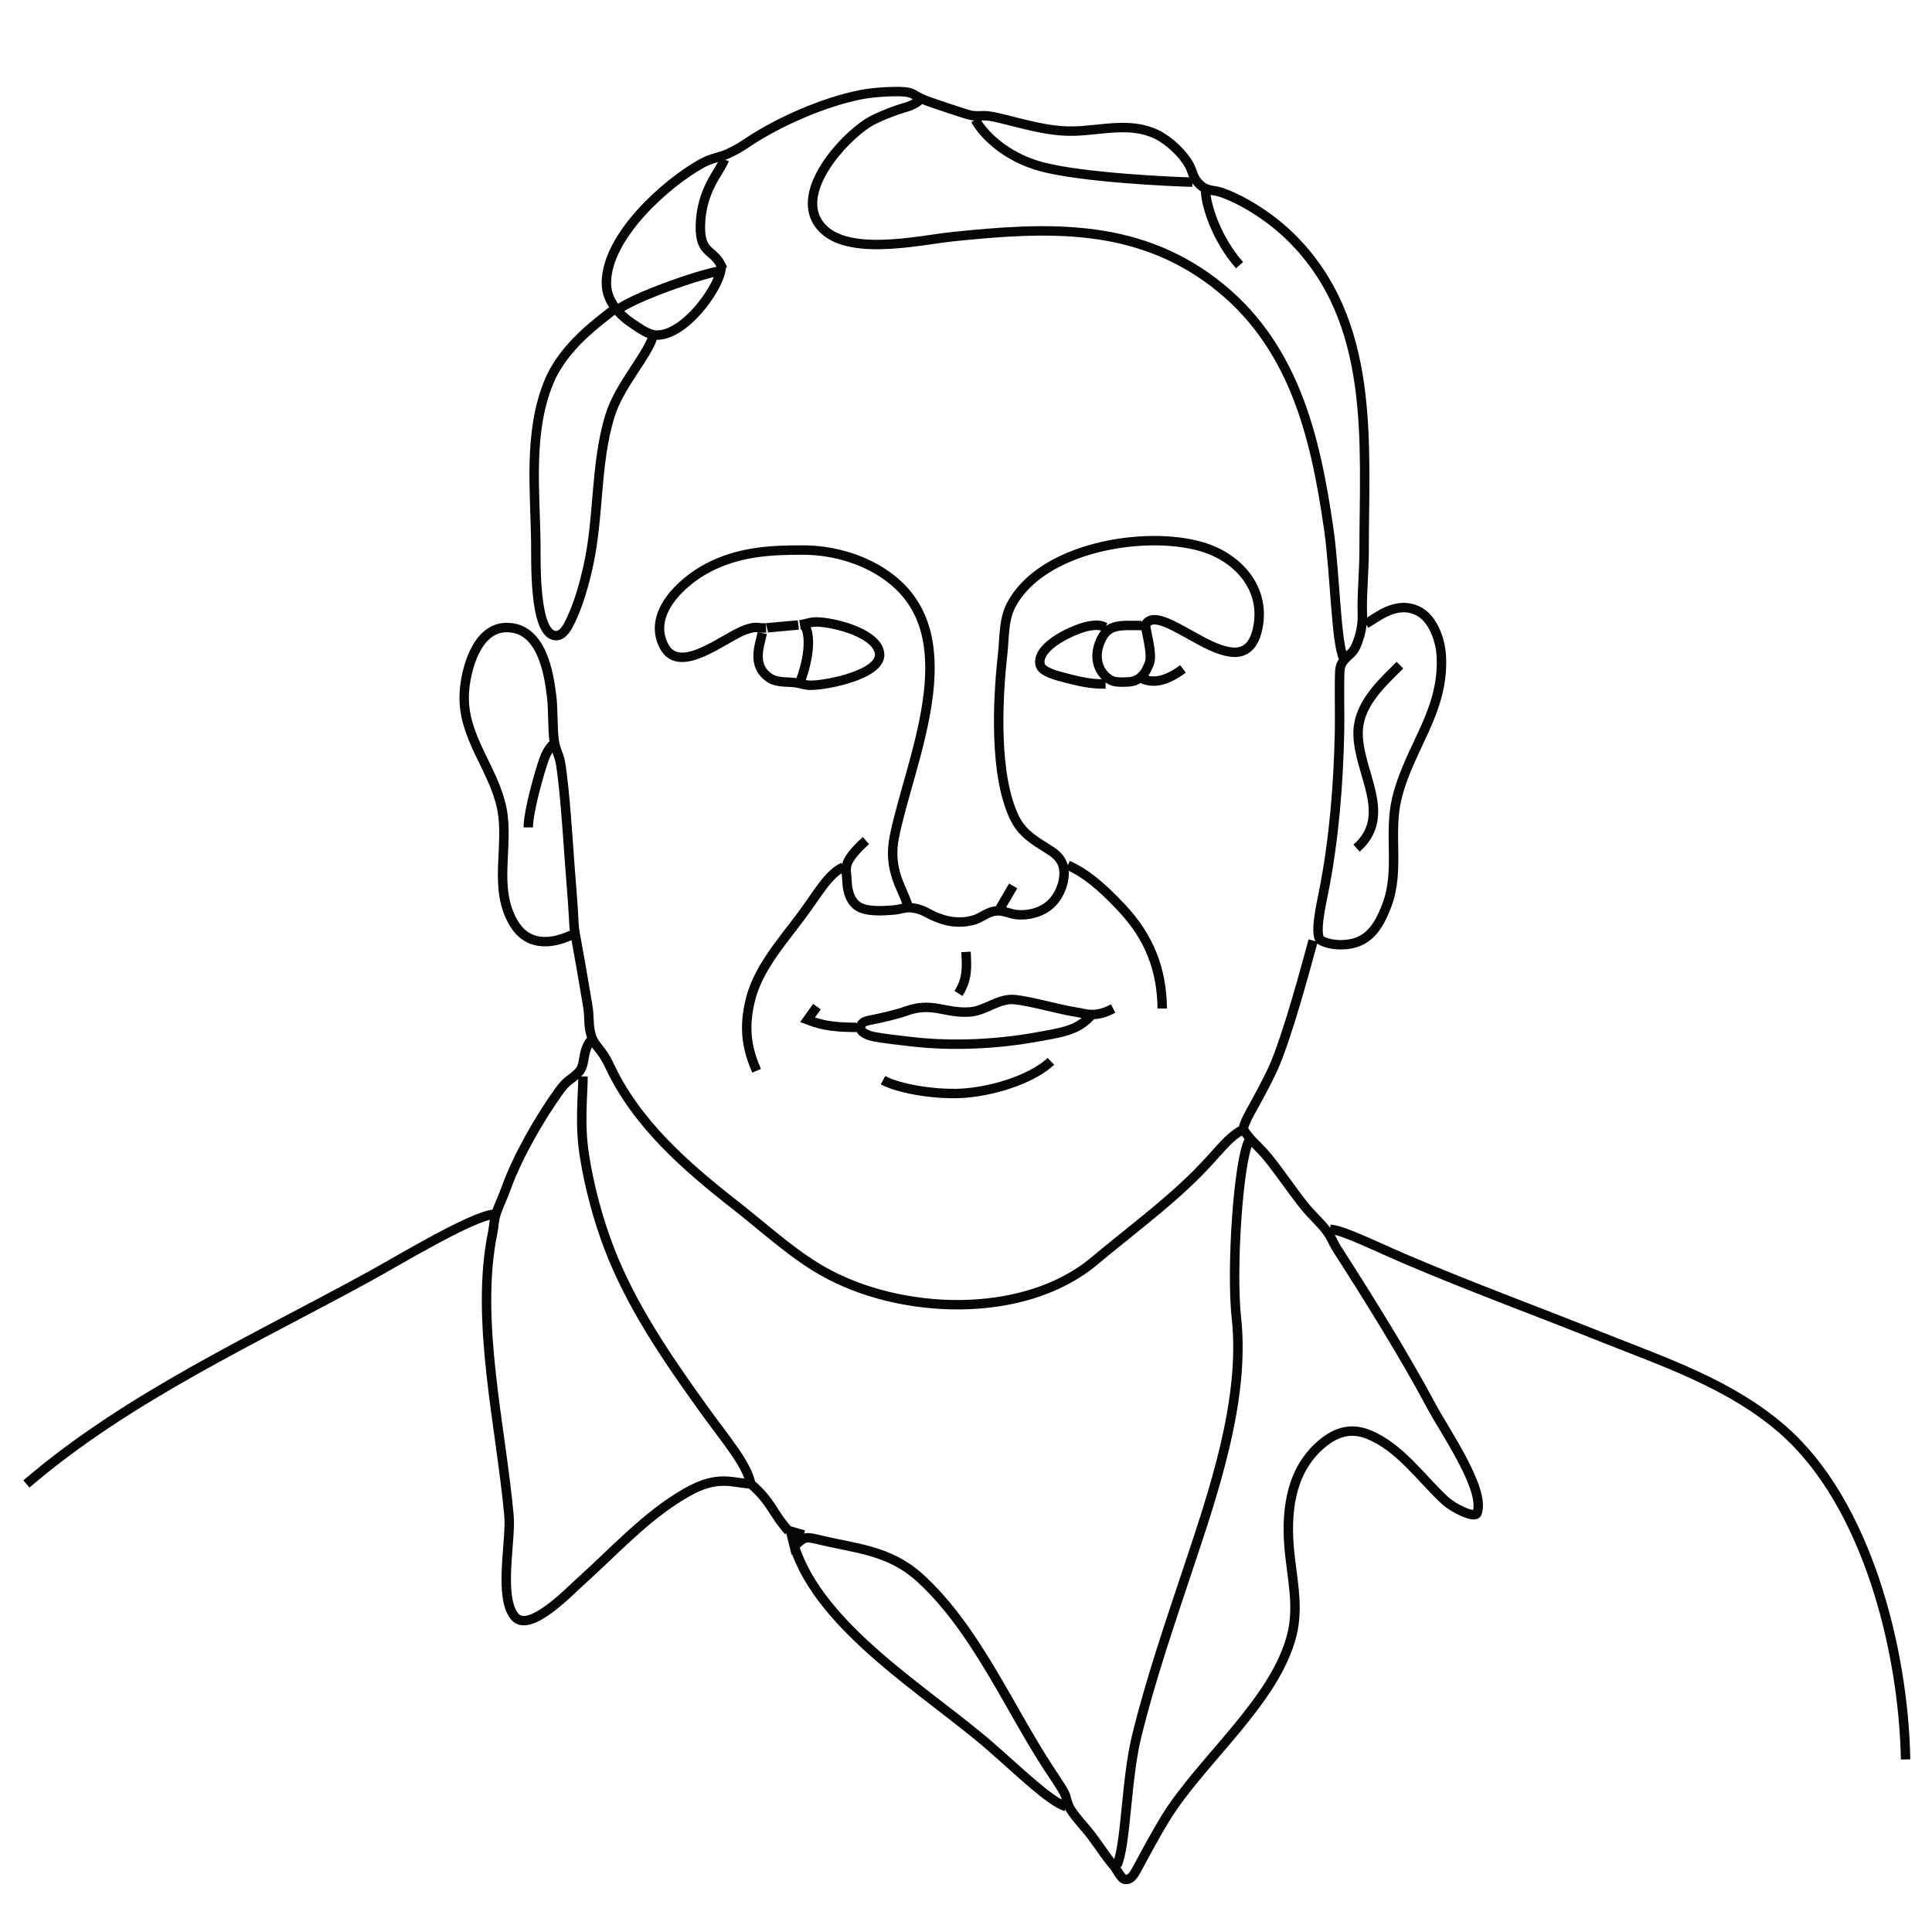
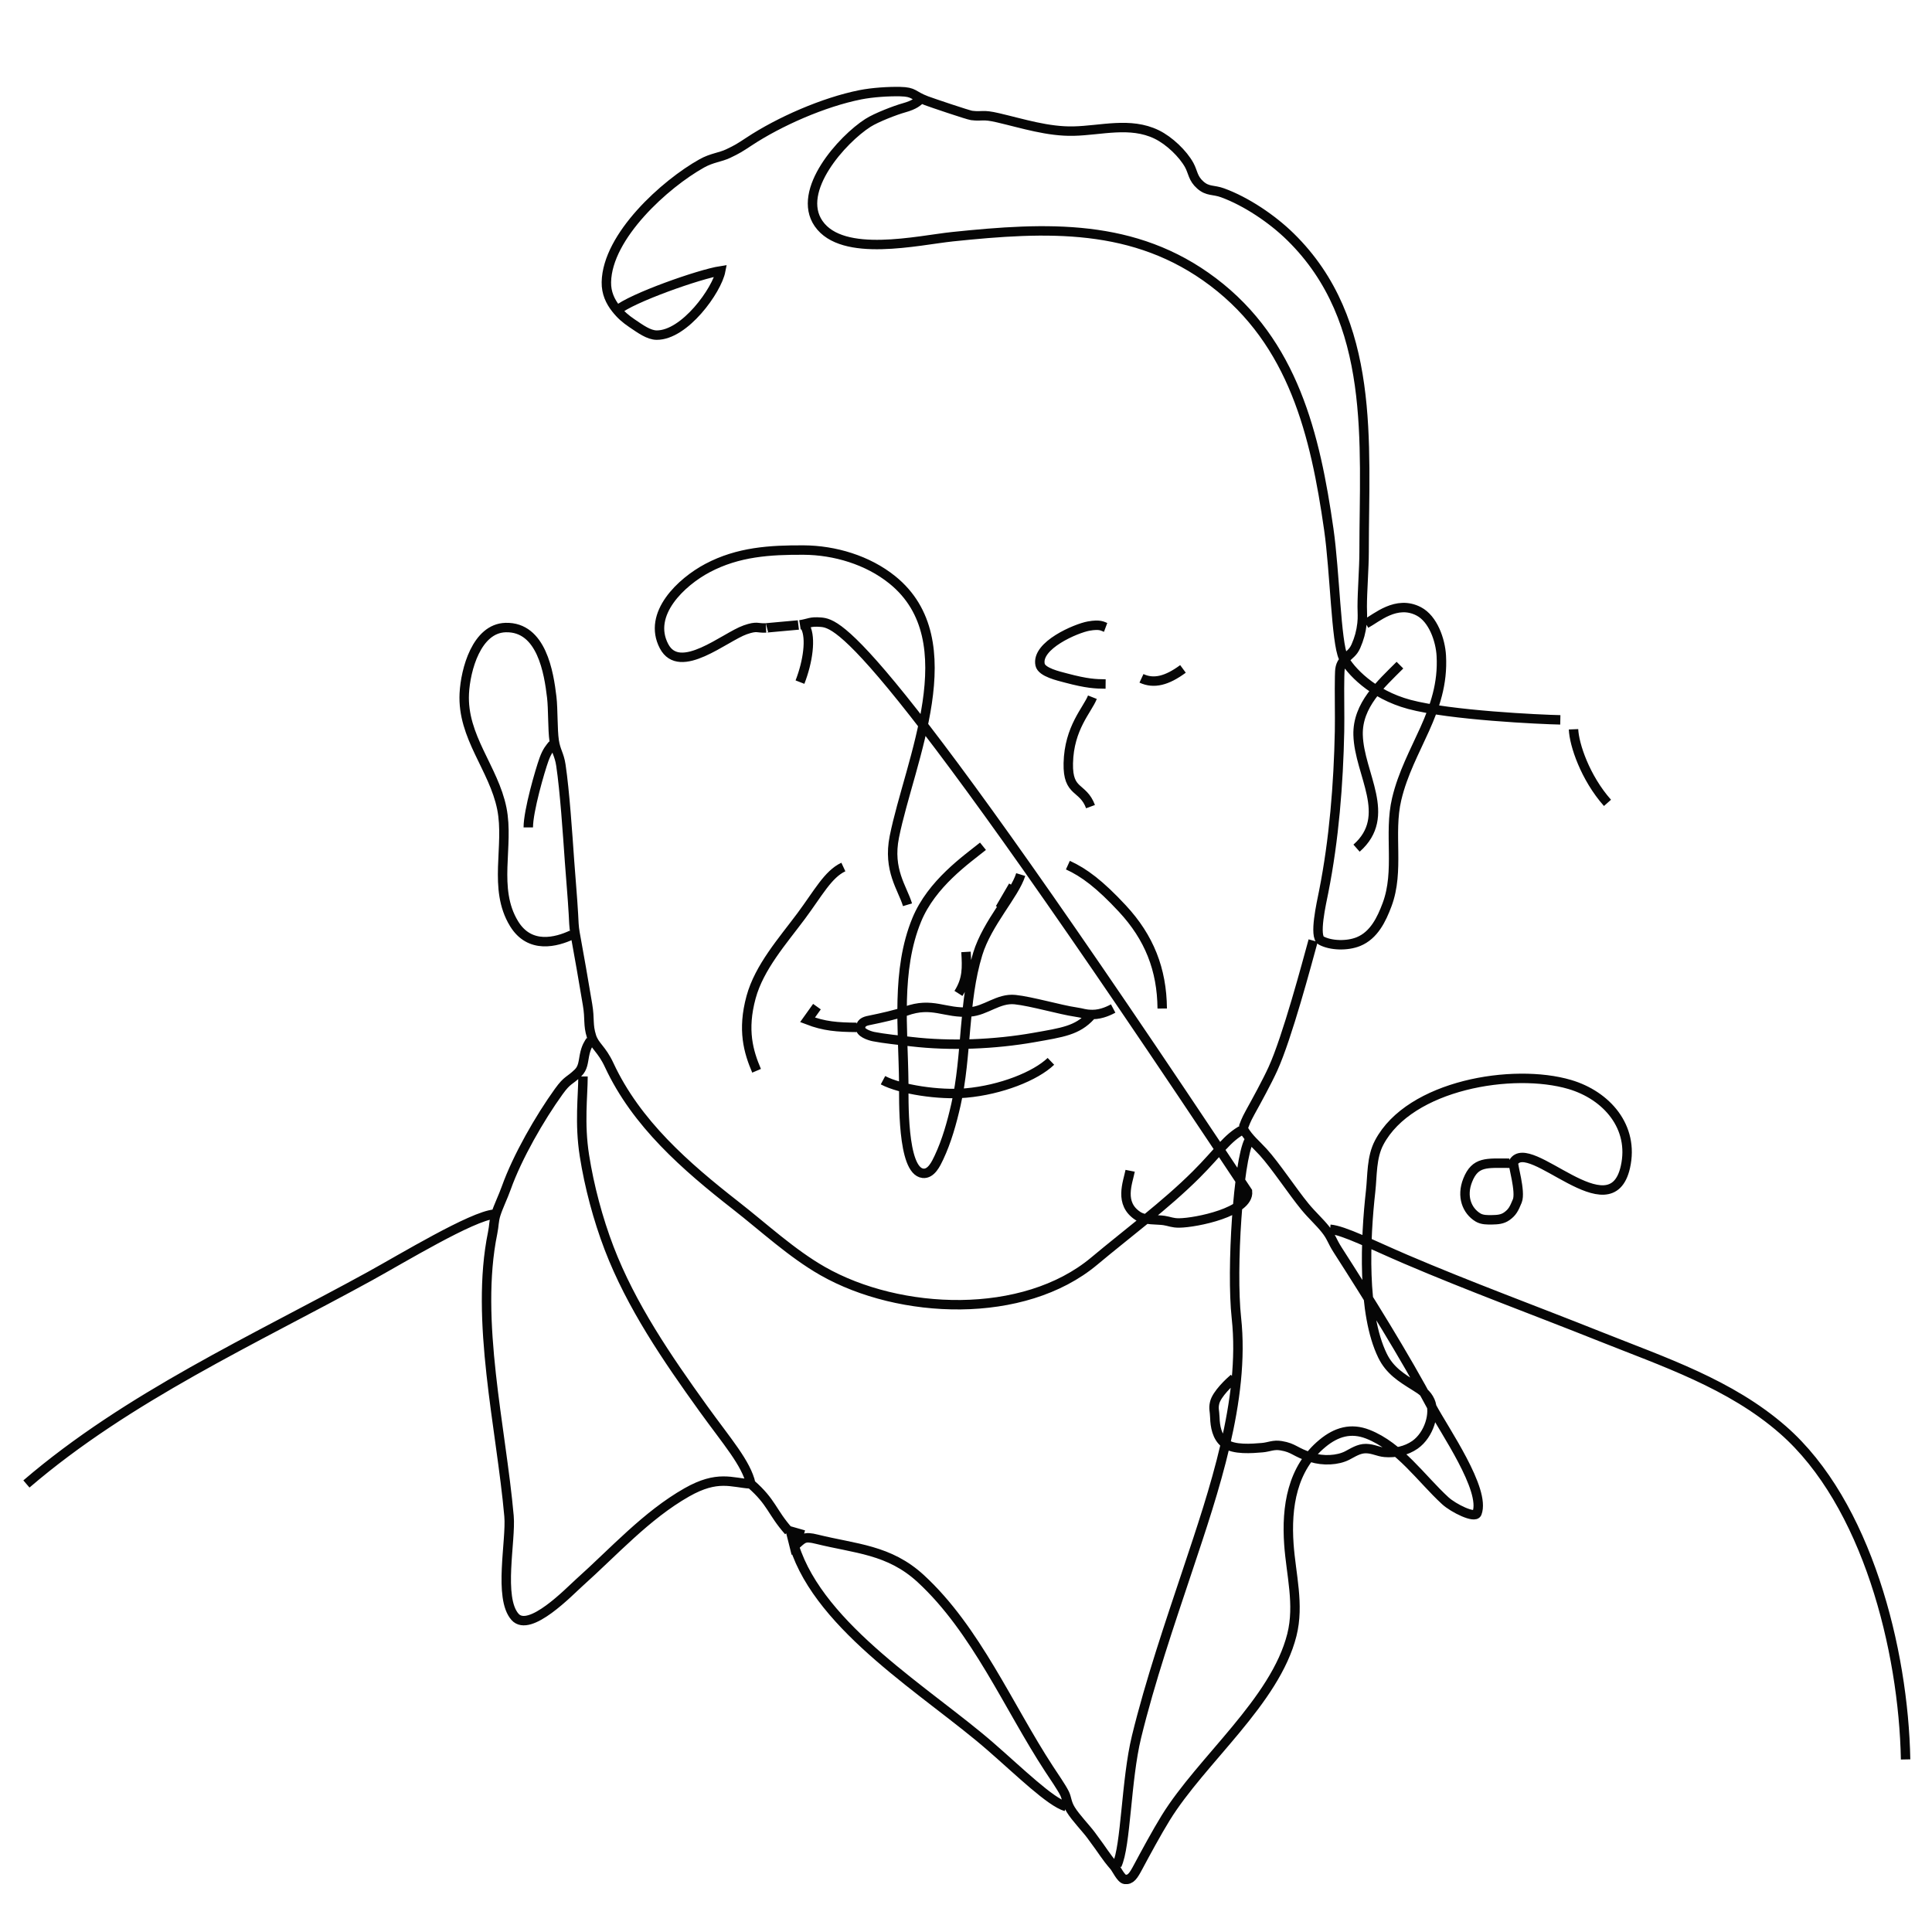
<svg xmlns="http://www.w3.org/2000/svg" version="1.1" id="svg1" width="1024" height="1024" viewBox="0 0 1024 1024" xml:space="preserve">
  <defs id="defs1">
    <linearGradient id="swatch1">
      <stop style="stop-color:#000000;stop-opacity:1;" offset="0" id="stop1" />
    </linearGradient>
  </defs>
  <g id="g1">
-     <path style="fill:none;stroke:#060606;stroke-width:5;stroke-dasharray:none" d="m 327,164.538 c 7.567,-6.512 43.762,-19.279 55,-21 -1.987,10.285 -19.134,34.224 -34,34.08 -4.143,-0.04 -8.535,-3.24 -13,-6.264 -3.443,-2.332 -5.88,-4.395 -8.584,-7.824 -2.907,-3.686 -5.133,-8.223 -5.024,-13.992 0.461,-24.417 31.153,-52.103 50.608,-62.95 5.343,-2.979 9.658,-3.146 14,-5.207 4.721,-2.241 6.151,-3.144 11,-6.347 16.052,-10.603 39.501,-20.916 59,-24.802 6.348,-1.265 14.904,-1.805 21,-1.682 7.812,0.157 6.554,2.002 14,4.826 2.729,1.035 22.127,7.592 24,7.82 6.016,0.734 5.303,-0.789 14,1.24 13.061,3.046 26.407,7.361 40,7.055 14.726,-0.332 30.014,-5.006 44,1.749 6.776,3.273 14.054,10.31 17.329,16.298 2.03,3.711 1.848,7.015 5.914,10.58 3.94,3.455 6.877,2.298 11.757,4.082 12.567,4.596 26.303,13.842 35.999,23.356 C 729.523,170.222 723,234.61 723,292.538 c 0,8.434 -1.001,21.116 -0.997,29 0.002,3.548 0.286,5.396 -0.115,9 -0.471,4.225 -1.519,8.083 -3.232,11.95 -1.578,3.56 -3.394,4.201 -5.874,6.945 -2.734,3.026 -2.653,5.174 -2.76,9.106 -0.195,7.21 0.121,21.092 -0.04,29 -0.57,28.052 -2.91,57.438 -8.382,85 -1.248,6.284 -5.297,23.837 -1.313,25.977 5.074,2.725 13.746,2.986 19.713,0.555 8.237,-3.355 12.25,-11.768 15.163,-19.532 6.757,-18.01 0.766,-37.655 5.107,-56 6.455,-27.277 25.327,-46.26 23.65,-76 -0.468,-8.298 -4.371,-19.543 -11.941,-23.499 -11.864,-6.199 -22.428,3.584 -27.979,6.499 M 488,52.538 c -1.63,1.282 -2.94,2.969 -9.001,4.649 -4.317,1.197 -14.494,5.079 -18.999,7.962 -13.485,8.631 -38.189,35.871 -26.138,53.338 12.695,18.401 52.768,8.861 71.138,6.955 49.56,-5.143 96.367,-7.477 138,24.029 42.527,32.181 54.117,81.007 61.282,131.067 3.251,22.712 3.859,59.748 7.718,68 M 517,63.538 c 3.474,6.679 15.149,19.491 35,24.818 21.547,5.782 69.681,7.985 80,8.182 m -248,-12 c -2.675,6.763 -12.366,16.204 -12.783,35 -0.357,16.099 7.707,12.04 11.783,23 m 256,-41 c 0.32,8.086 6.142,25.62 18,39 m -331,23 c -8.846,7.108 -27.201,19.793 -35.11,39 -11.013,26.747 -7.196,57.775 -6.883,86 0.094,8.424 -1.025,47.055 10.158,48.332 4.359,0.498 6.967,-5.105 8.489,-8.333 4.128,-8.757 6.851,-18.517 9.003,-27.999 5.958,-26.246 3.756,-54.451 11.582,-80 5.033,-16.431 19.544,-31.513 22.76,-42 m 113,267 c -2.255,1.927 -9.167,8.337 -10.223,13 -0.714,3.155 -0.012,3.896 0.122,8 0.138,4.249 1.02,10.104 5.23,13.396 4.707,3.68 14.573,2.802 19.871,2.357 3.656,-0.307 5.888,-1.717 10,-1.038 6.983,1.153 7.194,3.445 16,6.199 6.335,1.981 13.954,1.598 19,-0.971 3.038,-1.547 6.16,-3.758 10,-3.704 3.826,0.053 6.378,1.688 10,2.012 5.365,0.48 11.365,-0.775 15.992,-4.036 7.523,-5.301 10.835,-16.904 8.003,-23.194 -1.733,-3.848 -4.566,-5.723 -8.013,-7.862 -7.31,-4.537 -13.388,-8.317 -17.215,-16.159 -10.956,-22.447 -9.089,-62.464 -6.328,-87 0.977,-8.68 0.38,-18.068 4.584,-26 16.222,-30.602 70.996,-39.585 100.978,-30.742 19.506,5.753 34.283,22.49 29.493,43.742 -7.778,34.512 -51.041,-16.725 -59.315,-2.496 -0.56,0.963 4.008,15.612 2.011,20.495 -1.717,4.2 -2.648,5.999 -5.504,8.061 -2.39,1.726 -5.026,1.86 -7.685,1.914 -2.679,0.054 -5.443,0.093 -7.638,-1.234 -5.88,-3.556 -8.872,-11.132 -5.45,-19.737 4.013,-10.09 10.067,-9.003 22.088,-9.003 m -201,4 c -1.26,6.417 -5.989,17.319 4.1,23.937 3.782,2.481 10.221,1.836 13.9,2.417 3.013,0.476 4.455,1.344 8,1.308 8.954,-0.09 37.2,-5.851 36.214,-16.662 C 465.261,336.077 444.339,330.495 435,329.769 c -5.674,-0.441 -5.802,0.591 -11,1.416 0.171,-0.027 -18.953,1.69 -18,1.643 -4.619,0.227 -4.556,-1.269 -11,0.984 -10.793,3.774 -34.705,24.559 -43.051,8.678 -9.012,-17.148 9.306,-34.13 23.051,-41.414 16.227,-8.598 33.103,-9.633 51,-9.535 16.307,0.089 33.918,5.263 46.992,15.835 39.761,32.148 9.078,95.983 1.027,136.163 -3.528,17.608 4.306,27.148 6.981,36 m 105,-117 c -5.313,-0.049 -9.771,-0.186 -21,-3.181 -3.851,-1.027 -12.872,-3.015 -13.729,-7.06 -2.172,-10.25 19.099,-19.281 25.728,-20.464 6.057,-1.08 7.349,0.089 9.001,0.705 m -283,163 c -7.972,3.703 -22.188,7.722 -30.558,-6.003 -11.372,-18.648 -2.459,-41.043 -6.461,-60.997 -4.288,-21.374 -21.067,-37.968 -19.901,-61 0.636,-12.558 6.51,-34.515 21.921,-34.927 19.132,-0.512 22.923,24.107 24.436,36.927 0.748,6.336 0.419,17.238 1.283,23 0.843,5.622 2.705,7.259 3.558,13 2.07,13.922 3.547,36.188 4.587,51 0.636,9.068 1.562,19.014 2.061,28 0.195,3.516 0.222,6.581 0.855,10 2.26,12.203 4.357,24.499 6.636,38 1.302,7.711 0.117,10.533 2.083,16.742 1.656,5.231 5.355,6.573 9.396,15.258 14.39,30.92 40.488,53.638 67.105,74.438 14.925,11.663 29.675,25.384 46,34.696 40.778,23.261 106.529,26.093 144,-5.293 17.876,-14.973 37.637,-29.518 54,-45.842 12.327,-12.297 16.228,-19.391 25,-23.999 3.216,5.26 6.401,7.581 10.522,12.097 6.436,7.052 15.589,20.968 22.113,28.903 3.826,4.654 7.776,8.111 10.955,12.137 3.246,4.111 3.267,5.933 6.432,10.864 16.167,25.189 35.409,55.973 49.779,83 6.661,12.527 28.779,44.097 24.039,56.457 -1.144,2.983 -12.513,-2.628 -16.839,-6.601 C 753.268,783.7 741.877,766.795 725,760.168 c -8.978,-3.526 -16.737,-1.185 -23.997,4.79 -16.163,13.3 -19.261,33.645 -17.866,53.581 1.117,15.955 5.622,31.921 1.581,48 -8.841,35.172 -47.9,66.226 -66.893,97 -4.668,7.563 -10.638,18.592 -14.595,25.992 -2.54,4.749 -3.938,6.933 -6.996,6.583 -2.054,-0.235 -4.456,-5.511 -5.663,-6.92 -5.113,-5.972 -4.952,-6.709 -12.384,-16.655 -2.636,-3.528 -8.085,-9.192 -10.63,-13.32 -2.325,-3.773 -2.024,-6.056 -3.324,-8.68 -1.627,-3.287 -5.693,-9.137 -8.221,-13 C 534.553,904.751 517.343,863.686 487.999,836.682 471.228,821.248 453.469,820.894 433,815.827 c -6.945,-1.719 -7.238,-0.53 -12,3.711 l -2,-8 7,2 m 1,-481 c 2.866,5.73 1.304,17.932 -3,29 m 318,-9 c -10.162,10.162 -22.601,21.176 -22.18,37 0.554,20.809 18.56,42.952 -0.82,60 m -92,-95 c -8.425,6.222 -15.397,8.078 -22,5 m -312,35 c -1.447,1.814 -3.023,3.416 -4.678,8.004 -2.126,5.893 -8.321,27.194 -8.322,35.996 m 286,20 c 8.55,3.901 16.848,10.08 28.861,23.003 14.263,15.343 20.947,32.271 21.139,52.997 m -215,33 c -4.306,-10.073 -7.665,-21.564 -2.914,-39 4.342,-15.932 16.778,-29.89 26.534,-43 9.014,-12.113 14.228,-22.192 22.38,-26 m 90,10 -7,12 m 166,17 c -3.212,11.64 -13.718,51.302 -21.337,68 -3.145,6.892 -8.618,16.871 -12.009,22.996 -2.506,4.528 -2.918,6.187 -3.654,8.004 m -147,-93 c 0.485,8.318 0.79,14.469 -4,22 m 70,12 c -7.081,7.665 -14.787,8.679 -30,11.367 -20.577,3.635 -44.121,4.656 -65,2.192 -5.697,-0.672 -14.823,-1.632 -19.999,-2.67 -2.338,-0.469 -7.319,-2.175 -6.92,-4.882 0.451,-3.055 2.877,-3.381 5.923,-3.998 4.469,-0.906 13.124,-2.792 17.996,-4.573 14.272,-5.215 20.665,1.317 34,0.385 8.535,-0.597 15.132,-7.447 24,-6.543 8.43,0.859 24.339,5.469 32,6.562 4.326,0.617 4.649,1.285 9,1.327 5.065,0.049 9.668,-2.463 11,-3.167 m -157,-1 -5,7 c 8.877,3.425 15.735,3.905 26,4 m -141,7 c -0.881,1.359 -2.388,3.312 -3.262,8.003 -0.667,3.576 -0.801,6.585 -3.332,9.062 -4.665,4.565 -5.504,3.349 -10.258,9.943 -10.042,13.929 -21.948,34.645 -27.786,50.992 -1.758,4.923 -4.263,9.994 -5.53,14 -1.164,3.683 -0.885,5.845 -1.737,10 -9.47,46.21 4.515,103.015 8.687,150 1.153,12.984 -5.767,43.465 3.219,53.479 7.699,8.58 28.769,-13.488 33.998,-18.16 18.273,-16.329 35.535,-35.663 57,-47.857 16.419,-9.327 23.699,-5.12 34,-4.463 -2.508,-11.081 -12.655,-22.452 -25.282,-40 -19.165,-26.636 -38.206,-54.468 -49.894,-85 -5.901,-15.415 -10.506,-32.732 -13.065,-49 -2.708,-17.215 -0.763,-31.678 -0.758,-42 m 248,-8 c -8.203,7.876 -26.535,15.137 -45,16.783 -14.249,1.27 -34.855,-1.912 -44,-6.783 m 194,32 c -5.673,10.753 -9.52,68.079 -6.682,94 4.742,43.314 -12.116,92.369 -25.651,133 -9.723,29.189 -20.06,59.391 -27.287,89 -5.579,22.858 -5.602,57.981 -10.38,68 m -578,-202 c 53.775,-46.141 120.602,-76.402 182,-110.118 16.908,-9.285 54.132,-31.893 66,-32.882 m 443,8 c 7.262,0.605 21.926,8.118 40,15.855 33.822,14.48 68.977,27.357 103,40.945 33.676,13.45 69.127,25.156 97,49.539 44.486,38.915 63.894,116.478 65,174.661 m -612,-146 c 11.159,9.735 11.027,14.875 20,25 m 3,8 c 13.834,43.665 71.159,77.537 104,106.18 15.952,13.912 31.585,29.252 40,31.82" id="path1" />
+     <path style="fill:none;stroke:#060606;stroke-width:5;stroke-dasharray:none" d="m 327,164.538 c 7.567,-6.512 43.762,-19.279 55,-21 -1.987,10.285 -19.134,34.224 -34,34.08 -4.143,-0.04 -8.535,-3.24 -13,-6.264 -3.443,-2.332 -5.88,-4.395 -8.584,-7.824 -2.907,-3.686 -5.133,-8.223 -5.024,-13.992 0.461,-24.417 31.153,-52.103 50.608,-62.95 5.343,-2.979 9.658,-3.146 14,-5.207 4.721,-2.241 6.151,-3.144 11,-6.347 16.052,-10.603 39.501,-20.916 59,-24.802 6.348,-1.265 14.904,-1.805 21,-1.682 7.812,0.157 6.554,2.002 14,4.826 2.729,1.035 22.127,7.592 24,7.82 6.016,0.734 5.303,-0.789 14,1.24 13.061,3.046 26.407,7.361 40,7.055 14.726,-0.332 30.014,-5.006 44,1.749 6.776,3.273 14.054,10.31 17.329,16.298 2.03,3.711 1.848,7.015 5.914,10.58 3.94,3.455 6.877,2.298 11.757,4.082 12.567,4.596 26.303,13.842 35.999,23.356 C 729.523,170.222 723,234.61 723,292.538 c 0,8.434 -1.001,21.116 -0.997,29 0.002,3.548 0.286,5.396 -0.115,9 -0.471,4.225 -1.519,8.083 -3.232,11.95 -1.578,3.56 -3.394,4.201 -5.874,6.945 -2.734,3.026 -2.653,5.174 -2.76,9.106 -0.195,7.21 0.121,21.092 -0.04,29 -0.57,28.052 -2.91,57.438 -8.382,85 -1.248,6.284 -5.297,23.837 -1.313,25.977 5.074,2.725 13.746,2.986 19.713,0.555 8.237,-3.355 12.25,-11.768 15.163,-19.532 6.757,-18.01 0.766,-37.655 5.107,-56 6.455,-27.277 25.327,-46.26 23.65,-76 -0.468,-8.298 -4.371,-19.543 -11.941,-23.499 -11.864,-6.199 -22.428,3.584 -27.979,6.499 M 488,52.538 c -1.63,1.282 -2.94,2.969 -9.001,4.649 -4.317,1.197 -14.494,5.079 -18.999,7.962 -13.485,8.631 -38.189,35.871 -26.138,53.338 12.695,18.401 52.768,8.861 71.138,6.955 49.56,-5.143 96.367,-7.477 138,24.029 42.527,32.181 54.117,81.007 61.282,131.067 3.251,22.712 3.859,59.748 7.718,68 c 3.474,6.679 15.149,19.491 35,24.818 21.547,5.782 69.681,7.985 80,8.182 m -248,-12 c -2.675,6.763 -12.366,16.204 -12.783,35 -0.357,16.099 7.707,12.04 11.783,23 m 256,-41 c 0.32,8.086 6.142,25.62 18,39 m -331,23 c -8.846,7.108 -27.201,19.793 -35.11,39 -11.013,26.747 -7.196,57.775 -6.883,86 0.094,8.424 -1.025,47.055 10.158,48.332 4.359,0.498 6.967,-5.105 8.489,-8.333 4.128,-8.757 6.851,-18.517 9.003,-27.999 5.958,-26.246 3.756,-54.451 11.582,-80 5.033,-16.431 19.544,-31.513 22.76,-42 m 113,267 c -2.255,1.927 -9.167,8.337 -10.223,13 -0.714,3.155 -0.012,3.896 0.122,8 0.138,4.249 1.02,10.104 5.23,13.396 4.707,3.68 14.573,2.802 19.871,2.357 3.656,-0.307 5.888,-1.717 10,-1.038 6.983,1.153 7.194,3.445 16,6.199 6.335,1.981 13.954,1.598 19,-0.971 3.038,-1.547 6.16,-3.758 10,-3.704 3.826,0.053 6.378,1.688 10,2.012 5.365,0.48 11.365,-0.775 15.992,-4.036 7.523,-5.301 10.835,-16.904 8.003,-23.194 -1.733,-3.848 -4.566,-5.723 -8.013,-7.862 -7.31,-4.537 -13.388,-8.317 -17.215,-16.159 -10.956,-22.447 -9.089,-62.464 -6.328,-87 0.977,-8.68 0.38,-18.068 4.584,-26 16.222,-30.602 70.996,-39.585 100.978,-30.742 19.506,5.753 34.283,22.49 29.493,43.742 -7.778,34.512 -51.041,-16.725 -59.315,-2.496 -0.56,0.963 4.008,15.612 2.011,20.495 -1.717,4.2 -2.648,5.999 -5.504,8.061 -2.39,1.726 -5.026,1.86 -7.685,1.914 -2.679,0.054 -5.443,0.093 -7.638,-1.234 -5.88,-3.556 -8.872,-11.132 -5.45,-19.737 4.013,-10.09 10.067,-9.003 22.088,-9.003 m -201,4 c -1.26,6.417 -5.989,17.319 4.1,23.937 3.782,2.481 10.221,1.836 13.9,2.417 3.013,0.476 4.455,1.344 8,1.308 8.954,-0.09 37.2,-5.851 36.214,-16.662 C 465.261,336.077 444.339,330.495 435,329.769 c -5.674,-0.441 -5.802,0.591 -11,1.416 0.171,-0.027 -18.953,1.69 -18,1.643 -4.619,0.227 -4.556,-1.269 -11,0.984 -10.793,3.774 -34.705,24.559 -43.051,8.678 -9.012,-17.148 9.306,-34.13 23.051,-41.414 16.227,-8.598 33.103,-9.633 51,-9.535 16.307,0.089 33.918,5.263 46.992,15.835 39.761,32.148 9.078,95.983 1.027,136.163 -3.528,17.608 4.306,27.148 6.981,36 m 105,-117 c -5.313,-0.049 -9.771,-0.186 -21,-3.181 -3.851,-1.027 -12.872,-3.015 -13.729,-7.06 -2.172,-10.25 19.099,-19.281 25.728,-20.464 6.057,-1.08 7.349,0.089 9.001,0.705 m -283,163 c -7.972,3.703 -22.188,7.722 -30.558,-6.003 -11.372,-18.648 -2.459,-41.043 -6.461,-60.997 -4.288,-21.374 -21.067,-37.968 -19.901,-61 0.636,-12.558 6.51,-34.515 21.921,-34.927 19.132,-0.512 22.923,24.107 24.436,36.927 0.748,6.336 0.419,17.238 1.283,23 0.843,5.622 2.705,7.259 3.558,13 2.07,13.922 3.547,36.188 4.587,51 0.636,9.068 1.562,19.014 2.061,28 0.195,3.516 0.222,6.581 0.855,10 2.26,12.203 4.357,24.499 6.636,38 1.302,7.711 0.117,10.533 2.083,16.742 1.656,5.231 5.355,6.573 9.396,15.258 14.39,30.92 40.488,53.638 67.105,74.438 14.925,11.663 29.675,25.384 46,34.696 40.778,23.261 106.529,26.093 144,-5.293 17.876,-14.973 37.637,-29.518 54,-45.842 12.327,-12.297 16.228,-19.391 25,-23.999 3.216,5.26 6.401,7.581 10.522,12.097 6.436,7.052 15.589,20.968 22.113,28.903 3.826,4.654 7.776,8.111 10.955,12.137 3.246,4.111 3.267,5.933 6.432,10.864 16.167,25.189 35.409,55.973 49.779,83 6.661,12.527 28.779,44.097 24.039,56.457 -1.144,2.983 -12.513,-2.628 -16.839,-6.601 C 753.268,783.7 741.877,766.795 725,760.168 c -8.978,-3.526 -16.737,-1.185 -23.997,4.79 -16.163,13.3 -19.261,33.645 -17.866,53.581 1.117,15.955 5.622,31.921 1.581,48 -8.841,35.172 -47.9,66.226 -66.893,97 -4.668,7.563 -10.638,18.592 -14.595,25.992 -2.54,4.749 -3.938,6.933 -6.996,6.583 -2.054,-0.235 -4.456,-5.511 -5.663,-6.92 -5.113,-5.972 -4.952,-6.709 -12.384,-16.655 -2.636,-3.528 -8.085,-9.192 -10.63,-13.32 -2.325,-3.773 -2.024,-6.056 -3.324,-8.68 -1.627,-3.287 -5.693,-9.137 -8.221,-13 C 534.553,904.751 517.343,863.686 487.999,836.682 471.228,821.248 453.469,820.894 433,815.827 c -6.945,-1.719 -7.238,-0.53 -12,3.711 l -2,-8 7,2 m 1,-481 c 2.866,5.73 1.304,17.932 -3,29 m 318,-9 c -10.162,10.162 -22.601,21.176 -22.18,37 0.554,20.809 18.56,42.952 -0.82,60 m -92,-95 c -8.425,6.222 -15.397,8.078 -22,5 m -312,35 c -1.447,1.814 -3.023,3.416 -4.678,8.004 -2.126,5.893 -8.321,27.194 -8.322,35.996 m 286,20 c 8.55,3.901 16.848,10.08 28.861,23.003 14.263,15.343 20.947,32.271 21.139,52.997 m -215,33 c -4.306,-10.073 -7.665,-21.564 -2.914,-39 4.342,-15.932 16.778,-29.89 26.534,-43 9.014,-12.113 14.228,-22.192 22.38,-26 m 90,10 -7,12 m 166,17 c -3.212,11.64 -13.718,51.302 -21.337,68 -3.145,6.892 -8.618,16.871 -12.009,22.996 -2.506,4.528 -2.918,6.187 -3.654,8.004 m -147,-93 c 0.485,8.318 0.79,14.469 -4,22 m 70,12 c -7.081,7.665 -14.787,8.679 -30,11.367 -20.577,3.635 -44.121,4.656 -65,2.192 -5.697,-0.672 -14.823,-1.632 -19.999,-2.67 -2.338,-0.469 -7.319,-2.175 -6.92,-4.882 0.451,-3.055 2.877,-3.381 5.923,-3.998 4.469,-0.906 13.124,-2.792 17.996,-4.573 14.272,-5.215 20.665,1.317 34,0.385 8.535,-0.597 15.132,-7.447 24,-6.543 8.43,0.859 24.339,5.469 32,6.562 4.326,0.617 4.649,1.285 9,1.327 5.065,0.049 9.668,-2.463 11,-3.167 m -157,-1 -5,7 c 8.877,3.425 15.735,3.905 26,4 m -141,7 c -0.881,1.359 -2.388,3.312 -3.262,8.003 -0.667,3.576 -0.801,6.585 -3.332,9.062 -4.665,4.565 -5.504,3.349 -10.258,9.943 -10.042,13.929 -21.948,34.645 -27.786,50.992 -1.758,4.923 -4.263,9.994 -5.53,14 -1.164,3.683 -0.885,5.845 -1.737,10 -9.47,46.21 4.515,103.015 8.687,150 1.153,12.984 -5.767,43.465 3.219,53.479 7.699,8.58 28.769,-13.488 33.998,-18.16 18.273,-16.329 35.535,-35.663 57,-47.857 16.419,-9.327 23.699,-5.12 34,-4.463 -2.508,-11.081 -12.655,-22.452 -25.282,-40 -19.165,-26.636 -38.206,-54.468 -49.894,-85 -5.901,-15.415 -10.506,-32.732 -13.065,-49 -2.708,-17.215 -0.763,-31.678 -0.758,-42 m 248,-8 c -8.203,7.876 -26.535,15.137 -45,16.783 -14.249,1.27 -34.855,-1.912 -44,-6.783 m 194,32 c -5.673,10.753 -9.52,68.079 -6.682,94 4.742,43.314 -12.116,92.369 -25.651,133 -9.723,29.189 -20.06,59.391 -27.287,89 -5.579,22.858 -5.602,57.981 -10.38,68 m -578,-202 c 53.775,-46.141 120.602,-76.402 182,-110.118 16.908,-9.285 54.132,-31.893 66,-32.882 m 443,8 c 7.262,0.605 21.926,8.118 40,15.855 33.822,14.48 68.977,27.357 103,40.945 33.676,13.45 69.127,25.156 97,49.539 44.486,38.915 63.894,116.478 65,174.661 m -612,-146 c 11.159,9.735 11.027,14.875 20,25 m 3,8 c 13.834,43.665 71.159,77.537 104,106.18 15.952,13.912 31.585,29.252 40,31.82" id="path1" />
  </g>
</svg>